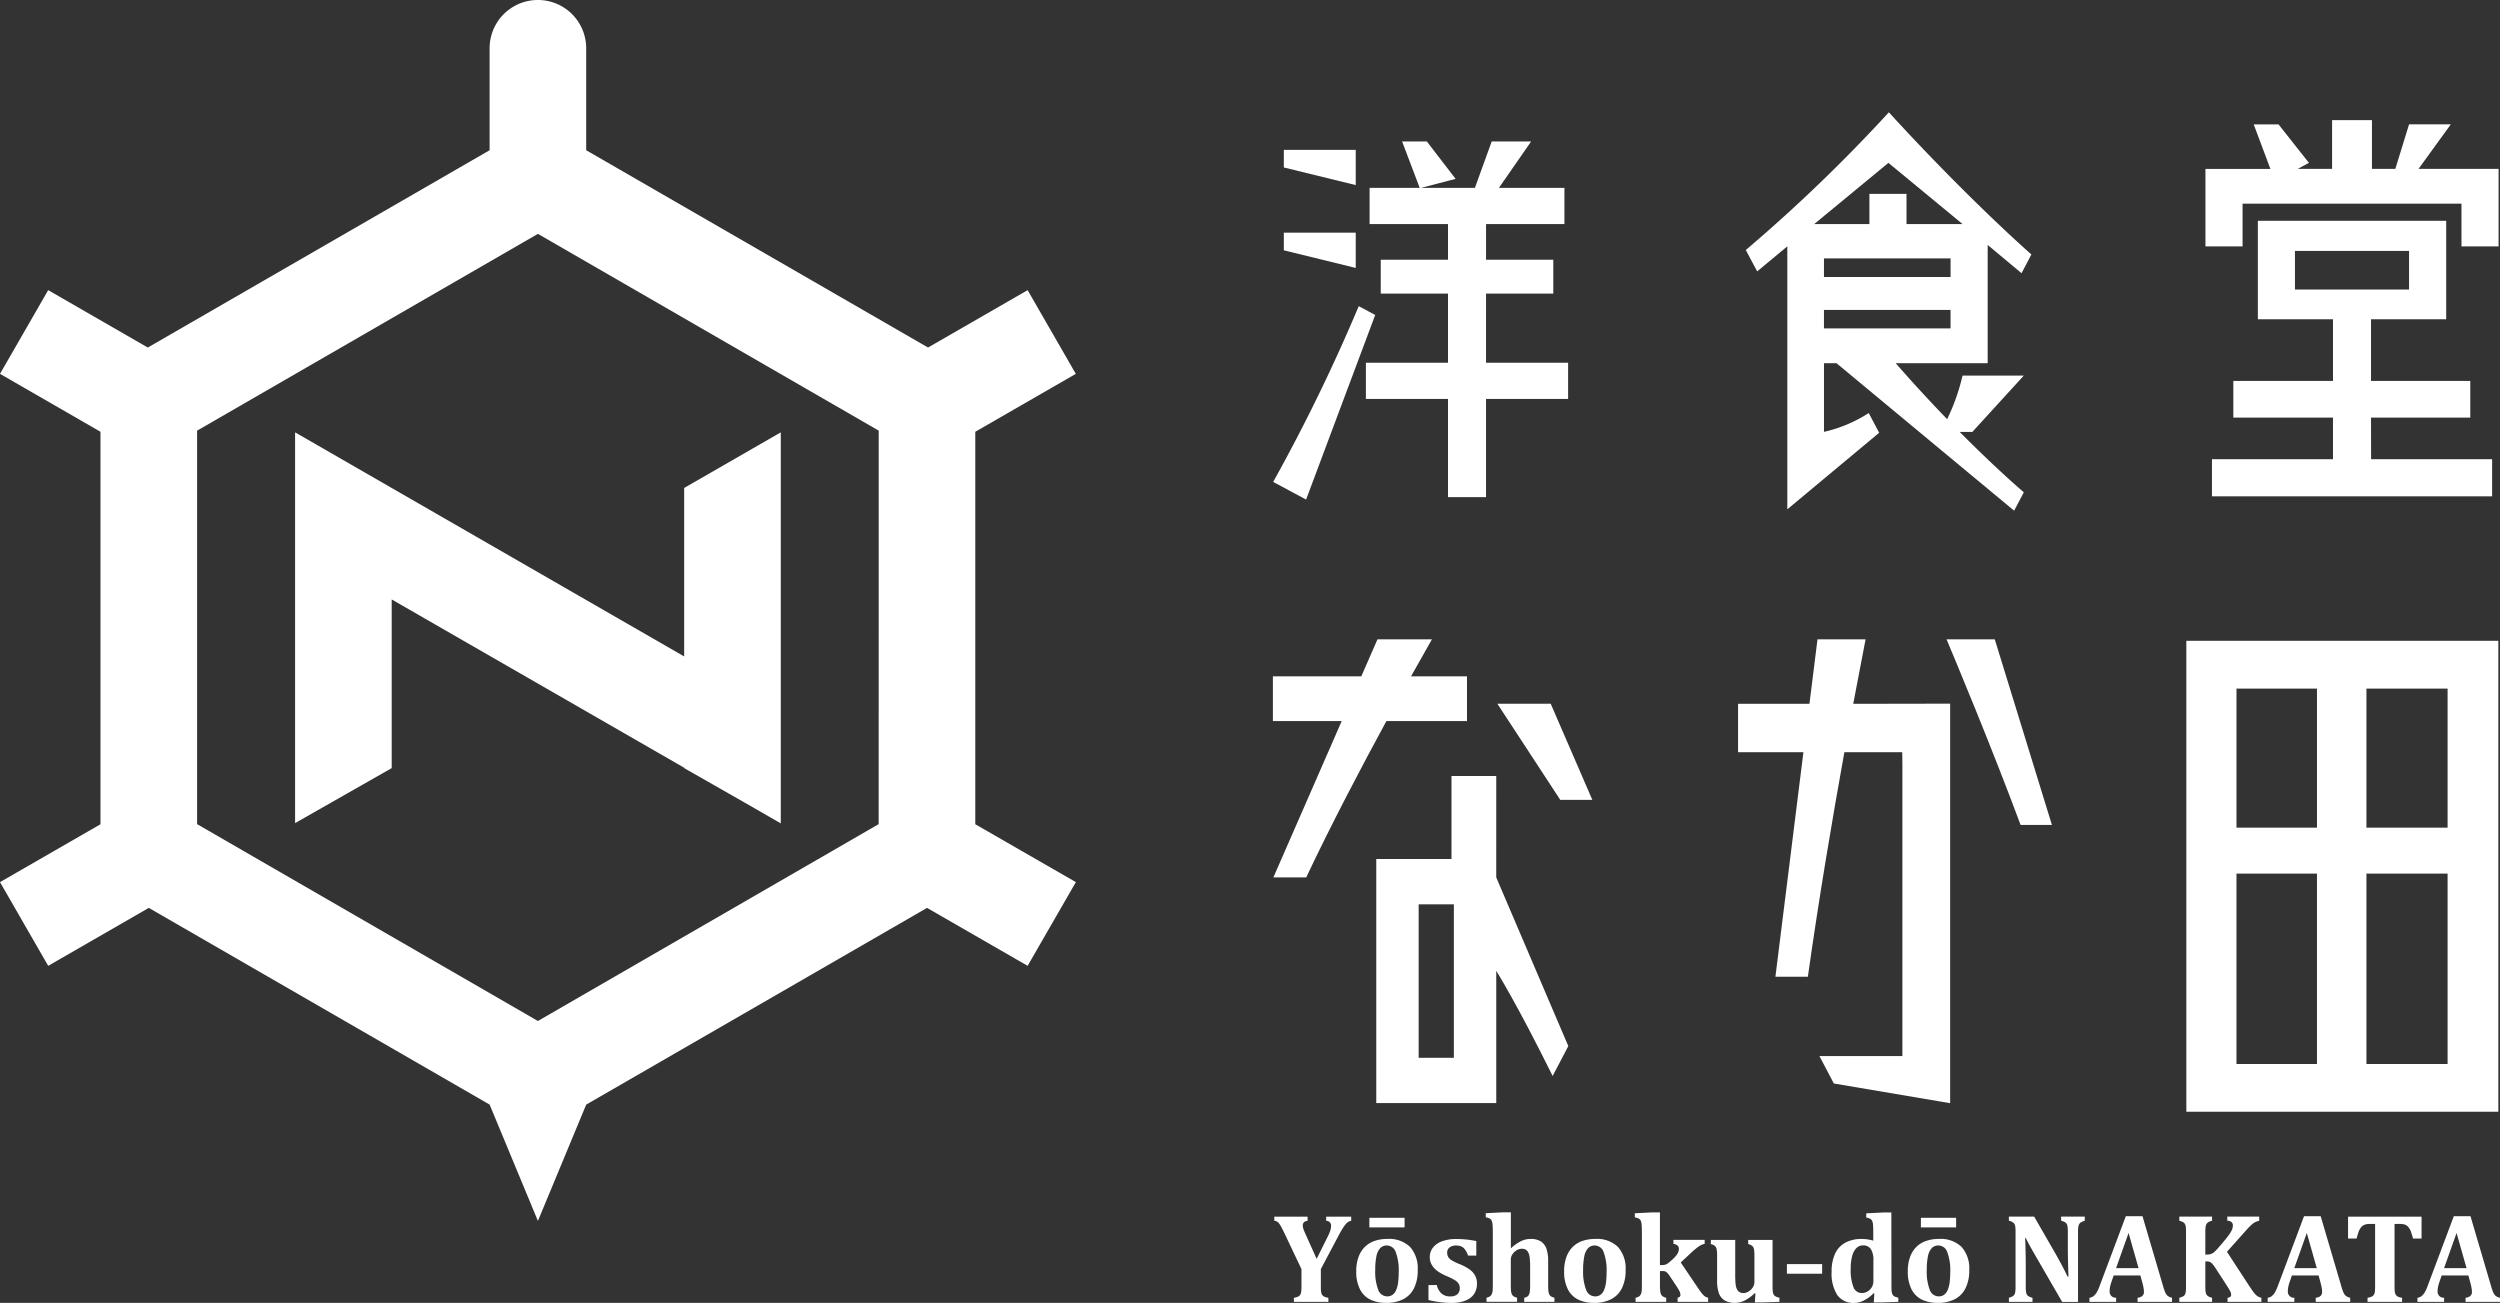
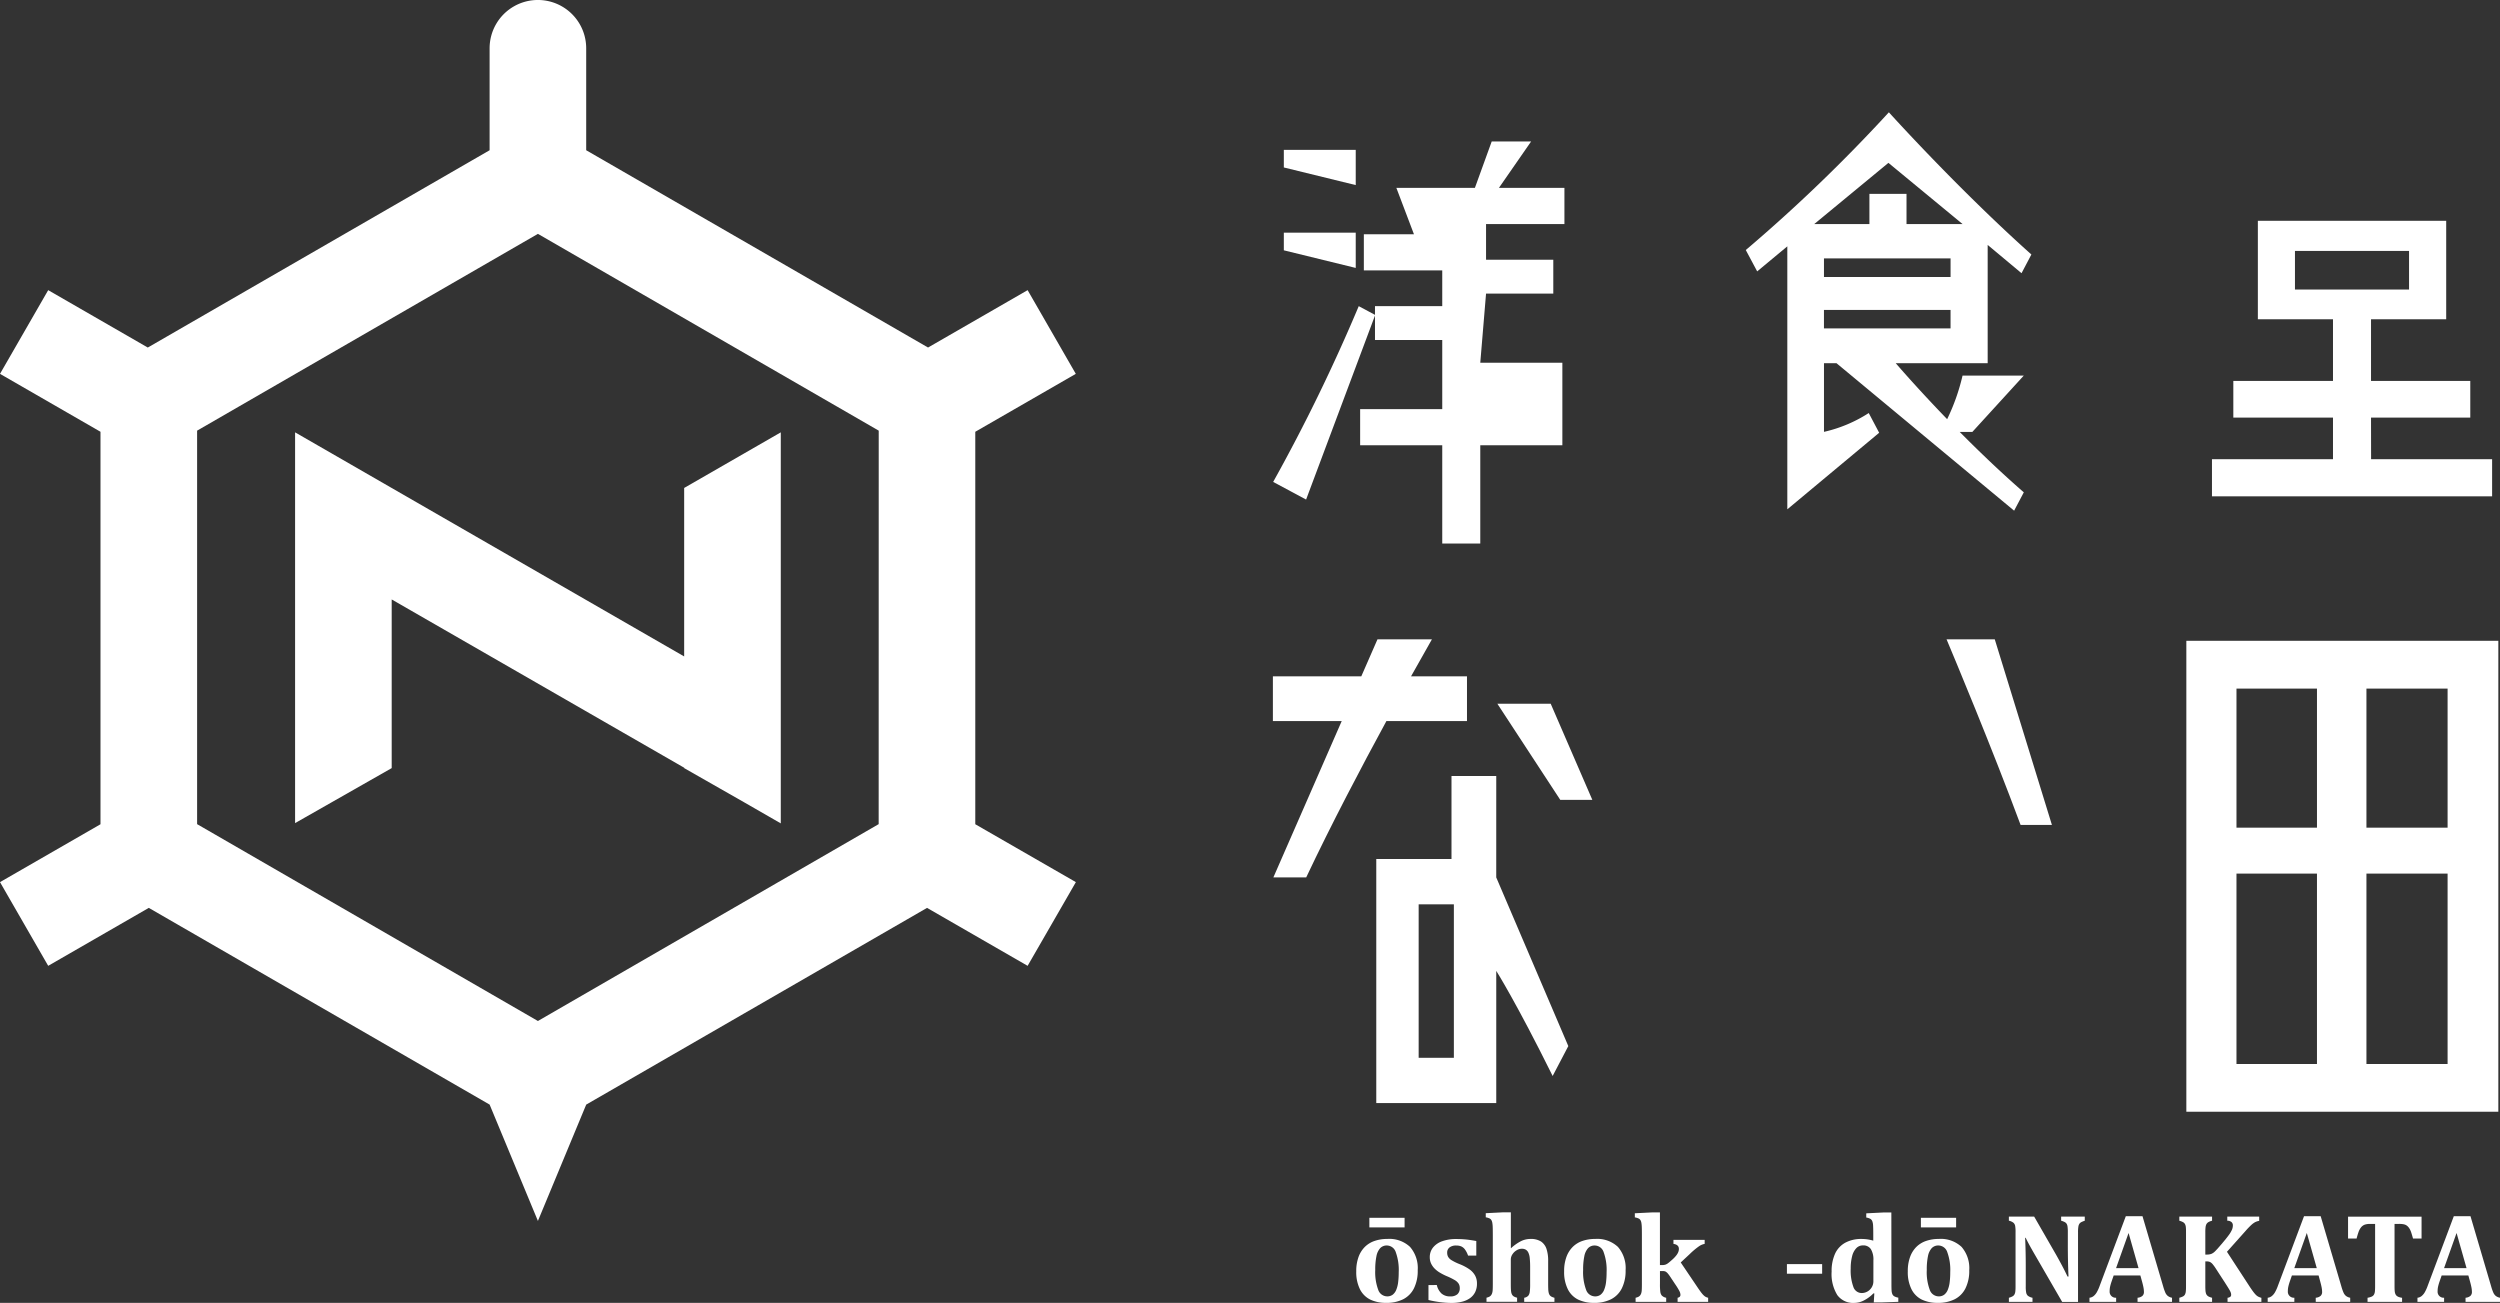
<svg xmlns="http://www.w3.org/2000/svg" id="グループ_48562" data-name="グループ 48562" width="175.59" height="91.508" viewBox="0 0 175.59 91.508">
  <rect x="0" y="0" width="175.59" height="91.508" fill="#333333" stroke="none" />
  <defs>
    <clipPath id="clip-path">
      <rect id="長方形_5216" data-name="長方形 5216" width="175.59" height="91.508" fill="none" />
    </clipPath>
  </defs>
  <g id="グループ_48561" data-name="グループ 48561" clip-path="url(#clip-path)">
    <path id="パス_12813" data-name="パス 12813" d="M68.5,57.892V30.327l7.06-4.068L72.176,20.38l-6.994,4.03L41.172,10.553V3.411c0-.007,0-.013,0-.019a3.392,3.392,0,0,0-6.784,0v0h0v7.161L10.38,24.411,3.385,20.38,0,26.259l7.058,4.068V57.893L0,61.958l3.385,5.879,7.065-4.07L34.389,77.583l3.392,8.172,3.392-8.171L65.112,63.767l7.064,4.07,3.389-5.879Zm-6.786-.007L37.781,71.712,13.844,57.886V30.248L37.781,16.426,61.718,30.248Z" transform="translate(0 -0.001)" fill="#fff" />
    <path id="パス_12814" data-name="パス 12814" d="M62.1,98.827V118.44l6.785-3.863V102.731l20.545,11.821v.026L93.677,117l2.536,1.459V90.994L89.427,94.9v11.834L62.1,90.994Z" transform="translate(-41.374 -60.628)" fill="#fff" />
    <path id="パス_12815" data-name="パス 12815" d="M384.425,41.256V32.948l2.378,1.987.692-1.314c-5.168-4.616-10.009-9.988-10.009-9.988a112.4,112.4,0,0,1-10.05,9.674l.8,1.5,2.117-1.758V51.518l6.451-5.376-.732-1.386a9.748,9.748,0,0,1-3.144,1.322V41.256h.879l12.476,10.358.68-1.288c-1.618-1.407-3.159-2.889-4.5-4.241h.884l3.613-3.957h-4.3a14.481,14.481,0,0,1-1.081,3.059c-2.165-2.24-3.61-3.93-3.61-3.93ZM381.819,35.2h-8.892V33.893h8.892Zm-9.577-3.715,5.212-4.3,5.212,4.3h-3.941V29.361h-2.606v2.121Zm.684,6.028h8.892v1.3h-8.892Z" transform="translate(-244.819 -15.746)" fill="#fff" />
    <path id="パス_12816" data-name="パス 12816" d="M476.72,60.295h6.972V57.719H476.72V53.387H482V46.472H468.772v6.915h5.277v4.332h-7v2.576h7v2.921h-8.5v2.607h19.676V63.216h-8.5Zm-5.342-11.706h8.013V51.3h-8.013Z" transform="translate(-310.189 -30.964)" fill="#fff" />
-     <path id="パス_12817" data-name="パス 12817" d="M479.147,28.71l2.266-3.127h-2.932l-.964,3.127h-1.642V25.289h-2.8V28.71h-2.411l.783-.423-2.134-2.7h-1.743l1.172,3.127H464.18v5.44h2.607v-3h15.375v3h2.606V28.71Z" transform="translate(-309.278 -16.85)" fill="#fff" />
    <path id="パス_12818" data-name="パス 12818" d="M273.972,64.437a125.071,125.071,0,0,1-6.011,12.345l2.313,1.239,4.854-12.965Z" transform="translate(-178.539 -42.934)" fill="#fff" />
-     <path id="パス_12819" data-name="パス 12819" d="M295.923,40.466h4.723V38.087h-4.723V35.579h5.505V33.038h-4.6l2.26-3.257h-2.768l-1.18,3.257h-3.778l2.422-.632-2.018-2.625h-1.738l1.235,3.257h-3.519v2.541h5.507v2.508h-4.724v2.379h4.724v4.854h-5.767v2.541h5.767v6.9h2.671v-6.9h5.765V45.321h-5.765Z" transform="translate(-191.549 -19.843)" fill="#fff" />
+     <path id="パス_12819" data-name="パス 12819" d="M295.923,40.466h4.723V38.087h-4.723V35.579h5.505V33.038h-4.6l2.26-3.257h-2.768l-1.18,3.257h-3.778h-1.738l1.235,3.257h-3.519v2.541h5.507v2.508h-4.724v2.379h4.724v4.854h-5.767v2.541h5.767v6.9h2.671v-6.9h5.765V45.321h-5.765Z" transform="translate(-191.549 -19.843)" fill="#fff" />
    <path id="パス_12820" data-name="パス 12820" d="M275.256,31.537h-5.05v1.238l5.05,1.238Z" transform="translate(-180.035 -21.013)" fill="#fff" />
    <path id="パス_12821" data-name="パス 12821" d="M275.256,48.972h-5.05V50.21l5.05,1.238Z" transform="translate(-180.035 -32.629)" fill="#fff" />
-     <path id="パス_12822" data-name="パス 12822" d="M271.473,259.746v1.2c0,.155,0,.273.013.353a.63.63,0,0,0,.048.2.383.383,0,0,0,.085.121.477.477,0,0,0,.14.083,1.036,1.036,0,0,0,.243.059v.289h-2.421v-.289a1.206,1.206,0,0,0,.287-.079.335.335,0,0,0,.16-.14.6.6,0,0,0,.068-.235,3.4,3.4,0,0,0,.016-.358v-1.2l-1.189-2.509q-.154-.32-.241-.474a1.485,1.485,0,0,0-.173-.259.5.5,0,0,0-.134-.11.537.537,0,0,0-.171-.044v-.29h2.338v.29q-.338.044-.338.333a.848.848,0,0,0,.055.272q.055.158.178.421l.741,1.649.8-1.609a2.591,2.591,0,0,0,.165-.4,1.147,1.147,0,0,0,.046-.318.334.334,0,0,0-.09-.248.37.37,0,0,0-.252-.1v-.29h1.759v.29a.647.647,0,0,0-.2.072.82.82,0,0,0-.169.144,2.194,2.194,0,0,0-.219.3q-.127.2-.294.513Z" transform="translate(-178.702 -170.611)" fill="#fff" />
    <path id="パス_12823" data-name="パス 12823" d="M287.554,262.285a2.534,2.534,0,0,1-1.112-.226,1.611,1.611,0,0,1-.73-.724,2.692,2.692,0,0,1-.263-1.265,2.873,2.873,0,0,1,.163-1.017,1.91,1.91,0,0,1,.452-.71,1.791,1.791,0,0,1,.691-.414,2.729,2.729,0,0,1,.871-.134,2.126,2.126,0,0,1,1.6.559,2.271,2.271,0,0,1,.54,1.639,2.757,2.757,0,0,1-.268,1.278,1.717,1.717,0,0,1-.763.765,2.59,2.59,0,0,1-1.18.25m1.289-5.3H286.37v-.675h2.474Zm-2.061,2.987a3.556,3.556,0,0,0,.208,1.393.672.672,0,0,0,.629.463.624.624,0,0,0,.388-.118.818.818,0,0,0,.25-.342,2.057,2.057,0,0,0,.134-.537,5.677,5.677,0,0,0,.039-.7,3.638,3.638,0,0,0-.208-1.41.665.665,0,0,0-.616-.467.63.63,0,0,0-.478.189,1.174,1.174,0,0,0-.263.566,4.615,4.615,0,0,0-.083.969" transform="translate(-190.191 -170.777)" fill="#fff" />
    <path id="パス_12824" data-name="パス 12824" d="M301.231,263.991a1.166,1.166,0,0,0,.333.6.893.893,0,0,0,.61.2.732.732,0,0,0,.5-.149.549.549,0,0,0,.169-.434.584.584,0,0,0-.077-.307.8.8,0,0,0-.255-.243,4.568,4.568,0,0,0-.607-.3,3.936,3.936,0,0,1-.454-.233,1.857,1.857,0,0,1-.371-.287,1.275,1.275,0,0,1-.25-.358,1.024,1.024,0,0,1-.092-.438,1.073,1.073,0,0,1,.228-.684,1.42,1.42,0,0,1,.651-.443,2.825,2.825,0,0,1,.967-.154q.32,0,.627.026t.794.114v1.022h-.579a1.572,1.572,0,0,0-.222-.434.663.663,0,0,0-.265-.213.915.915,0,0,0-.347-.059.736.736,0,0,0-.461.131.439.439,0,0,0-.171.368.612.612,0,0,0,.061.285.684.684,0,0,0,.219.23,3.615,3.615,0,0,0,.61.3,3.366,3.366,0,0,1,.671.357,1.339,1.339,0,0,1,.395.43,1.149,1.149,0,0,1,.136.568,1.326,1.326,0,0,1-.131.612,1.154,1.154,0,0,1-.368.423,1.666,1.666,0,0,1-.568.248,3.072,3.072,0,0,1-.73.081,7.159,7.159,0,0,1-1.609-.206v-1.048Z" transform="translate(-200.315 -173.737)" fill="#fff" />
    <path id="パス_12825" data-name="パス 12825" d="M314.477,257.69a3.113,3.113,0,0,1,.713-.5,1.5,1.5,0,0,1,.642-.147,1.326,1.326,0,0,1,.746.178,1.009,1.009,0,0,1,.384.511,2.586,2.586,0,0,1,.12.864v1.6q0,.193.007.362a1.3,1.3,0,0,0,.033.27.491.491,0,0,0,.072.165.37.37,0,0,0,.13.107.951.951,0,0,0,.2.074v.289H315.4v-.289a.515.515,0,0,0,.283-.14.537.537,0,0,0,.105-.254,3.9,3.9,0,0,0,.029-.579v-1.145a6.231,6.231,0,0,0-.029-.682,1.153,1.153,0,0,0-.1-.377.483.483,0,0,0-.176-.2.537.537,0,0,0-.283-.066.708.708,0,0,0-.349.1.894.894,0,0,0-.3.281.664.664,0,0,0-.121.379v1.7q0,.246.007.379a1.726,1.726,0,0,0,.02.206.633.633,0,0,0,.037.129.43.43,0,0,0,.064.105.365.365,0,0,0,.114.088.882.882,0,0,0,.2.07v.289h-2.149v-.289a.807.807,0,0,0,.206-.072.374.374,0,0,0,.116-.1.525.525,0,0,0,.072-.14.87.87,0,0,0,.04-.237q.009-.152.009-.432v-3.421q0-.377-.007-.555a2.132,2.132,0,0,0-.028-.3.58.58,0,0,0-.066-.193.32.32,0,0,0-.127-.116,1.016,1.016,0,0,0-.267-.079v-.289l1.215-.061h.548v2.5Z" transform="translate(-208.346 -170.024)" fill="#fff" />
    <path id="パス_12826" data-name="パス 12826" d="M331.3,265.245a2.533,2.533,0,0,1-1.112-.226,1.61,1.61,0,0,1-.73-.724,2.692,2.692,0,0,1-.263-1.265,2.873,2.873,0,0,1,.163-1.017,1.91,1.91,0,0,1,.452-.71,1.791,1.791,0,0,1,.691-.414,2.728,2.728,0,0,1,.871-.134,2.126,2.126,0,0,1,1.6.559,2.27,2.27,0,0,1,.54,1.639,2.757,2.757,0,0,1-.268,1.278,1.717,1.717,0,0,1-.763.765,2.589,2.589,0,0,1-1.18.25m-.772-2.312a3.554,3.554,0,0,0,.208,1.393.672.672,0,0,0,.629.463.624.624,0,0,0,.388-.118.818.818,0,0,0,.25-.342,2.055,2.055,0,0,0,.134-.537,5.677,5.677,0,0,0,.039-.7,3.637,3.637,0,0,0-.208-1.41.665.665,0,0,0-.616-.467.63.63,0,0,0-.478.189,1.174,1.174,0,0,0-.263.566,4.615,4.615,0,0,0-.083.969" transform="translate(-219.336 -173.737)" fill="#fff" />
    <path id="パス_12827" data-name="パス 12827" d="M347.306,258.694l1.132,1.676q.25.373.368.513a1.118,1.118,0,0,0,.206.2.654.654,0,0,0,.219.09v.29h-2.145v-.29q.2-.04.2-.206a.627.627,0,0,0-.077-.27,4.623,4.623,0,0,0-.3-.485l-.338-.509a2.243,2.243,0,0,0-.184-.248.6.6,0,0,0-.138-.116.383.383,0,0,0-.191-.039h-.211v.895a4.106,4.106,0,0,0,.026.575.51.51,0,0,0,.107.252.6.6,0,0,0,.305.151v.29h-2.149v-.29a.807.807,0,0,0,.206-.072.364.364,0,0,0,.116-.1.521.521,0,0,0,.072-.14.873.873,0,0,0,.039-.237q.009-.152.009-.432v-3.421q0-.377-.007-.555a2.186,2.186,0,0,0-.028-.3.573.573,0,0,0-.066-.193.316.316,0,0,0-.127-.116,1.033,1.033,0,0,0-.268-.079v-.289l1.219-.061h.544v3.7h.145a.758.758,0,0,0,.241-.031.718.718,0,0,0,.182-.1q.095-.068.292-.246a2.148,2.148,0,0,0,.3-.316.955.955,0,0,0,.136-.241.619.619,0,0,0,.035-.2q0-.3-.382-.355v-.281h2.193v.281a1.043,1.043,0,0,0-.382.158,5.2,5.2,0,0,0-.662.553Z" transform="translate(-229.258 -170.024)" fill="#fff" />
-     <path id="パス_12828" data-name="パス 12828" d="M360.091,260.964H361.8V263.4a6.28,6.28,0,0,0,.026.658,1.038,1.038,0,0,0,.1.375.506.506,0,0,0,.182.2.533.533,0,0,0,.274.063.7.7,0,0,0,.342-.1.908.908,0,0,0,.3-.283.675.675,0,0,0,.125-.388v-1.693q0-.32-.013-.476a.83.83,0,0,0-.05-.243.356.356,0,0,0-.116-.147.844.844,0,0,0-.259-.112v-.289h1.711v3.07c0,.222,0,.384.011.487a.777.777,0,0,0,.05.246.344.344,0,0,0,.127.151.888.888,0,0,0,.294.1v.294l-1.193.04h-.531l.04-.632-.053-.013a3.005,3.005,0,0,1-.728.526,1.515,1.515,0,0,1-.645.149,1.4,1.4,0,0,1-.743-.173.973.973,0,0,1-.4-.509,2.565,2.565,0,0,1-.123-.866v-1.605q0-.245-.006-.377a1.76,1.76,0,0,0-.02-.2.677.677,0,0,0-.037-.131.382.382,0,0,0-.066-.107.409.409,0,0,0-.114-.088.855.855,0,0,0-.2-.07Z" transform="translate(-239.925 -173.877)" fill="#fff" />
    <path id="パス_12829" data-name="パス 12829" d="M389.717,260.181q0,.333.011.487a.774.774,0,0,0,.051.246.34.34,0,0,0,.127.152.886.886,0,0,0,.294.1v.294l-1.193.04h-.531l.039-.632-.066,0a2.509,2.509,0,0,1-.664.493,1.5,1.5,0,0,1-.669.174,1.379,1.379,0,0,1-1.2-.548,2.812,2.812,0,0,1-.4-1.649,2.933,2.933,0,0,1,.241-1.257,1.678,1.678,0,0,1,.717-.774,2.337,2.337,0,0,1,1.147-.263,2.962,2.962,0,0,1,.379.024,3.267,3.267,0,0,1,.441.094v-.4q0-.469-.013-.664a1.014,1.014,0,0,0-.055-.3.344.344,0,0,0-.125-.16.893.893,0,0,0-.3-.1v-.294l1.215-.061h.548Zm-1.267-1.632a1.4,1.4,0,0,0-.18-.794.627.627,0,0,0-.553-.259.637.637,0,0,0-.467.195,1.231,1.231,0,0,0-.294.564,3.389,3.389,0,0,0-.1.873,3.344,3.344,0,0,0,.189,1.289.62.62,0,0,0,.588.425.821.821,0,0,0,.375-.094.823.823,0,0,0,.441-.739Z" transform="translate(-256.87 -170.024)" fill="#fff" />
    <path id="パス_12830" data-name="パス 12830" d="M403.638,262.285a2.534,2.534,0,0,1-1.112-.226,1.611,1.611,0,0,1-.73-.724,2.692,2.692,0,0,1-.263-1.265,2.873,2.873,0,0,1,.163-1.017,1.911,1.911,0,0,1,.451-.71,1.791,1.791,0,0,1,.691-.414,2.729,2.729,0,0,1,.871-.134,2.126,2.126,0,0,1,1.6.559,2.271,2.271,0,0,1,.54,1.639,2.757,2.757,0,0,1-.268,1.278,1.717,1.717,0,0,1-.763.765,2.59,2.59,0,0,1-1.18.25m1.289-5.3h-2.474v-.675h2.474Zm-2.061,2.987a3.555,3.555,0,0,0,.208,1.393.672.672,0,0,0,.629.463.624.624,0,0,0,.388-.118.817.817,0,0,0,.25-.342,2.055,2.055,0,0,0,.134-.537,5.665,5.665,0,0,0,.039-.7,3.637,3.637,0,0,0-.208-1.41.665.665,0,0,0-.616-.467.63.63,0,0,0-.478.189,1.174,1.174,0,0,0-.263.566,4.616,4.616,0,0,0-.083.969" transform="translate(-267.537 -170.777)" fill="#fff" />
    <path id="パス_12831" data-name="パス 12831" d="M428.142,256.062v.289a1.627,1.627,0,0,0-.248.1.386.386,0,0,0-.123.105.492.492,0,0,0-.077.2,2.34,2.34,0,0,0-.026.41v4.886h-1.114l-1.974-3.413q-.4-.693-.588-1.088h-.039q.044.943.044,1.991v1.412a2.173,2.173,0,0,0,.033.461.4.4,0,0,0,.118.208.808.808,0,0,0,.322.138v.29h-1.658v-.29a1.146,1.146,0,0,0,.256-.1.336.336,0,0,0,.14-.143.625.625,0,0,0,.059-.226q.014-.136.013-.342v-3.794a2.383,2.383,0,0,0-.029-.454.4.4,0,0,0-.118-.209.789.789,0,0,0-.322-.145v-.289h1.776l1.553,2.7q.145.255.377.689t.412.82H427q-.049-1.049-.048-2.29v-.816a2.7,2.7,0,0,0-.022-.412.48.48,0,0,0-.068-.193.372.372,0,0,0-.123-.109,1.312,1.312,0,0,0-.257-.1v-.289Z" transform="translate(-281.716 -170.611)" fill="#fff" />
    <path id="パス_12832" data-name="パス 12832" d="M443.343,260.132H441.47l-.145.416a3.5,3.5,0,0,0-.1.34,1.509,1.509,0,0,0-.039.349.423.423,0,0,0,.456.461v.29h-1.873v-.29a.546.546,0,0,0,.285-.114.952.952,0,0,0,.224-.263,2.849,2.849,0,0,0,.215-.478l1.829-4.873h1.171l1.447,4.912a3.531,3.531,0,0,0,.162.467.634.634,0,0,0,.171.224.683.683,0,0,0,.294.125v.29h-2.421v-.29a.592.592,0,0,0,.338-.127.368.368,0,0,0,.11-.285,1.694,1.694,0,0,0-.031-.3q-.03-.167-.1-.421Zm-1.706-.513h1.579l-.7-2.469Z" transform="translate(-293.013 -170.55)" fill="#fff" />
    <path id="パス_12833" data-name="パス 12833" d="M463.559,260.882q.171.263.287.419a2.317,2.317,0,0,0,.2.244.757.757,0,0,0,.173.134,1.138,1.138,0,0,0,.226.085v.285h-2.377v-.289a.381.381,0,0,0,.2-.072.178.178,0,0,0,.053-.134.5.5,0,0,0-.02-.138,1.067,1.067,0,0,0-.094-.2q-.075-.132-.3-.483l-.671-1.035a2.92,2.92,0,0,0-.213-.294.613.613,0,0,0-.18-.151.551.551,0,0,0-.248-.046h-.088v1.741q0,.154.009.285a.925.925,0,0,0,.035.215.379.379,0,0,0,.077.14.418.418,0,0,0,.138.1,1.136,1.136,0,0,0,.215.072v.289h-2.3v-.289a1.24,1.24,0,0,0,.257-.094.326.326,0,0,0,.141-.14.633.633,0,0,0,.059-.228q.014-.138.013-.349v-3.781c0-.137,0-.253-.011-.346a.591.591,0,0,0-.057-.228.354.354,0,0,0-.141-.143,1.075,1.075,0,0,0-.261-.1v-.29h2.3v.29a.933.933,0,0,0-.27.105.376.376,0,0,0-.127.136.621.621,0,0,0-.059.2,2.88,2.88,0,0,0-.018.373v1.562h.092a.945.945,0,0,0,.32-.044.767.767,0,0,0,.243-.158q.125-.114.483-.533t.518-.645a1.954,1.954,0,0,0,.219-.373.779.779,0,0,0,.059-.292.3.3,0,0,0-.1-.241.452.452,0,0,0-.292-.092v-.29h2.241v.3a1.011,1.011,0,0,0-.285.092,1.366,1.366,0,0,0-.272.2,5.18,5.18,0,0,0-.39.406l-1.316,1.474Z" transform="translate(-305.614 -170.611)" fill="#fff" />
    <path id="パス_12834" data-name="パス 12834" d="M480.853,260.132H478.98l-.145.416a3.415,3.415,0,0,0-.1.34,1.489,1.489,0,0,0-.04.349.423.423,0,0,0,.456.461v.29h-1.873v-.29a.545.545,0,0,0,.285-.114.954.954,0,0,0,.224-.263,2.883,2.883,0,0,0,.215-.478l1.829-4.873H481l1.447,4.912a3.534,3.534,0,0,0,.162.467.634.634,0,0,0,.171.224.684.684,0,0,0,.294.125v.29h-2.421v-.29a.592.592,0,0,0,.338-.127.367.367,0,0,0,.11-.285,1.7,1.7,0,0,0-.031-.3q-.031-.167-.1-.421Zm-1.706-.513h1.579l-.7-2.469Z" transform="translate(-318.005 -170.55)" fill="#fff" />
    <path id="パス_12835" data-name="パス 12835" d="M495.555,262.049v-.289a1.153,1.153,0,0,0,.292-.081.346.346,0,0,0,.16-.142.576.576,0,0,0,.066-.235c.009-.1.013-.213.013-.353v-4.373h-.355a1.039,1.039,0,0,0-.4.061.626.626,0,0,0-.244.193,1.187,1.187,0,0,0-.178.353q-.075.222-.123.419h-.6v-1.539h5.163V257.6h-.6c-.055-.2-.1-.345-.131-.439a1.265,1.265,0,0,0-.107-.239.834.834,0,0,0-.125-.165.582.582,0,0,0-.14-.105.64.64,0,0,0-.187-.059,1.758,1.758,0,0,0-.292-.02h-.316v4.373q0,.232.013.353a.63.63,0,0,0,.048.2.377.377,0,0,0,.085.121.479.479,0,0,0,.14.083,1.031,1.031,0,0,0,.243.059v.289Z" transform="translate(-329.268 -170.611)" fill="#fff" />
    <path id="パス_12836" data-name="パス 12836" d="M512.374,260.132H510.5l-.145.416a3.407,3.407,0,0,0-.1.34,1.487,1.487,0,0,0-.04.349.423.423,0,0,0,.456.461v.29H508.8v-.29a.546.546,0,0,0,.285-.114.96.96,0,0,0,.224-.263,2.881,2.881,0,0,0,.215-.478l1.829-4.873h1.171l1.447,4.912a3.533,3.533,0,0,0,.162.467.634.634,0,0,0,.171.224.684.684,0,0,0,.294.125v.29h-2.421v-.29a.592.592,0,0,0,.338-.127.367.367,0,0,0,.11-.285,1.7,1.7,0,0,0-.031-.3q-.031-.167-.1-.421Zm-1.706-.513h1.579l-.7-2.469Z" transform="translate(-339.007 -170.55)" fill="#fff" />
    <rect id="長方形_5215" data-name="長方形 5215" width="2.474" height="0.675" transform="translate(125.506 88.786)" fill="#fff" />
    <path id="パス_12837" data-name="パス 12837" d="M298.09,163.329h-3.144v5.827h-5.283V186.3h8.427v-9.286s1.406,2.221,3.961,7.383l1.1-2.1-5.062-11.848Zm-2.977,19.789H292.64V172.341h2.473Z" transform="translate(-192.999 -108.824)" fill="#fff" />
    <path id="パス_12838" data-name="パス 12838" d="M281.54,140.306v-3.144h-3.929c.656-1.175,1.175-2.088,1.467-2.6h-3.824l-1.137,2.6h-6.209v3.144h4.833l-4.8,10.979h2.306c1.773-3.751,3.884-7.767,5.633-10.979Z" transform="translate(-178.505 -89.659)" fill="#fff" />
    <path id="パス_12839" data-name="パス 12839" d="M315.146,148.112l4.42,6.754h2.252l-2.925-6.754Z" transform="translate(-209.978 -98.685)" fill="#fff" />
-     <path id="パス_12840" data-name="パス 12840" d="M373.9,139.091c.4-2.115.706-3.71.867-4.526h-3.378l-.564,4.526h-5.014v3.4h4.59l-1.967,15.768h2.279c.781-5.556,1.753-11.273,2.564-15.768h4.063l.012.79v20.55h-5.827l1.012,1.928,8.169,1.384V139.081l-5.616.01Z" transform="translate(-243.736 -89.659)" fill="#fff" />
    <path id="パス_12841" data-name="パス 12841" d="M460.158,167.944h21.913V134.867H460.158Zm9.175-3.352h-5.654V151.217h5.654Zm0-16.6h-5.654v-9.767h5.654Zm9.174,16.6h-5.7V151.217h5.7Zm0-16.6h-5.7v-9.767h5.7Z" transform="translate(-306.598 -89.86)" fill="#fff" />
    <path id="パス_12842" data-name="パス 12842" d="M409.692,134.565c.522,1.24,3.187,7.608,5.2,13.036h2.2l-4.014-13.036Z" transform="translate(-272.973 -89.659)" fill="#fff" />
  </g>
</svg>